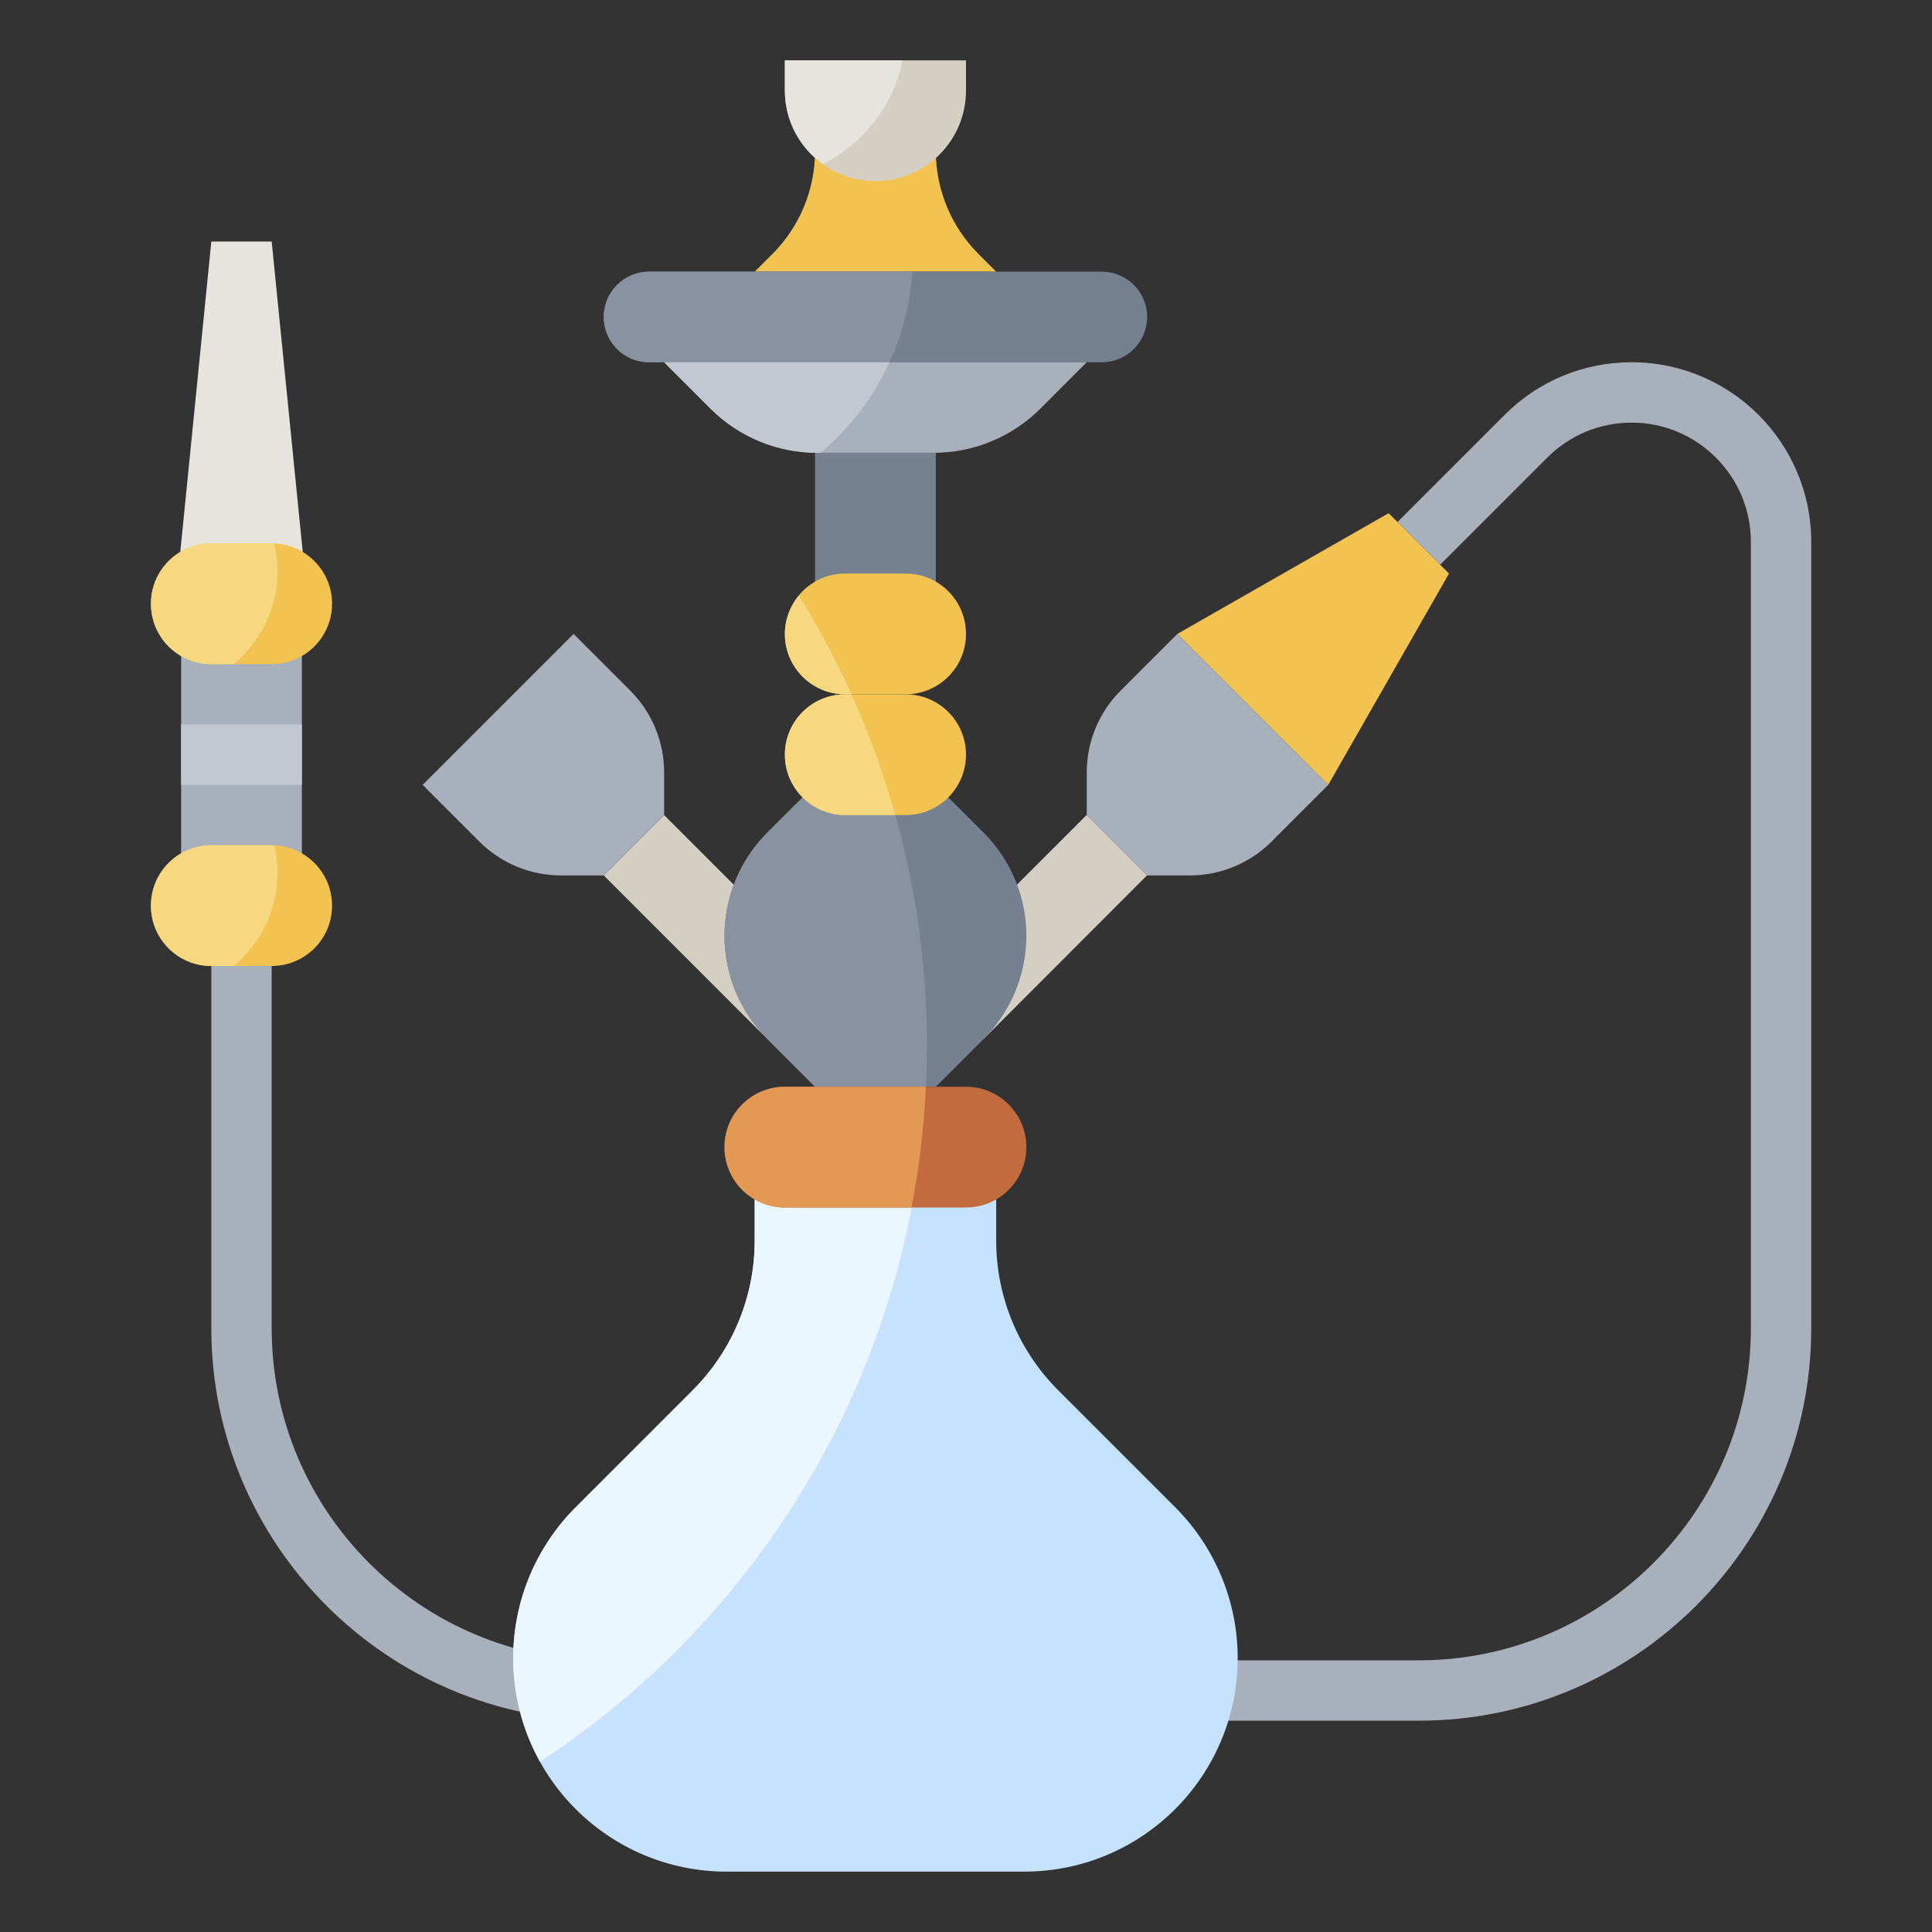
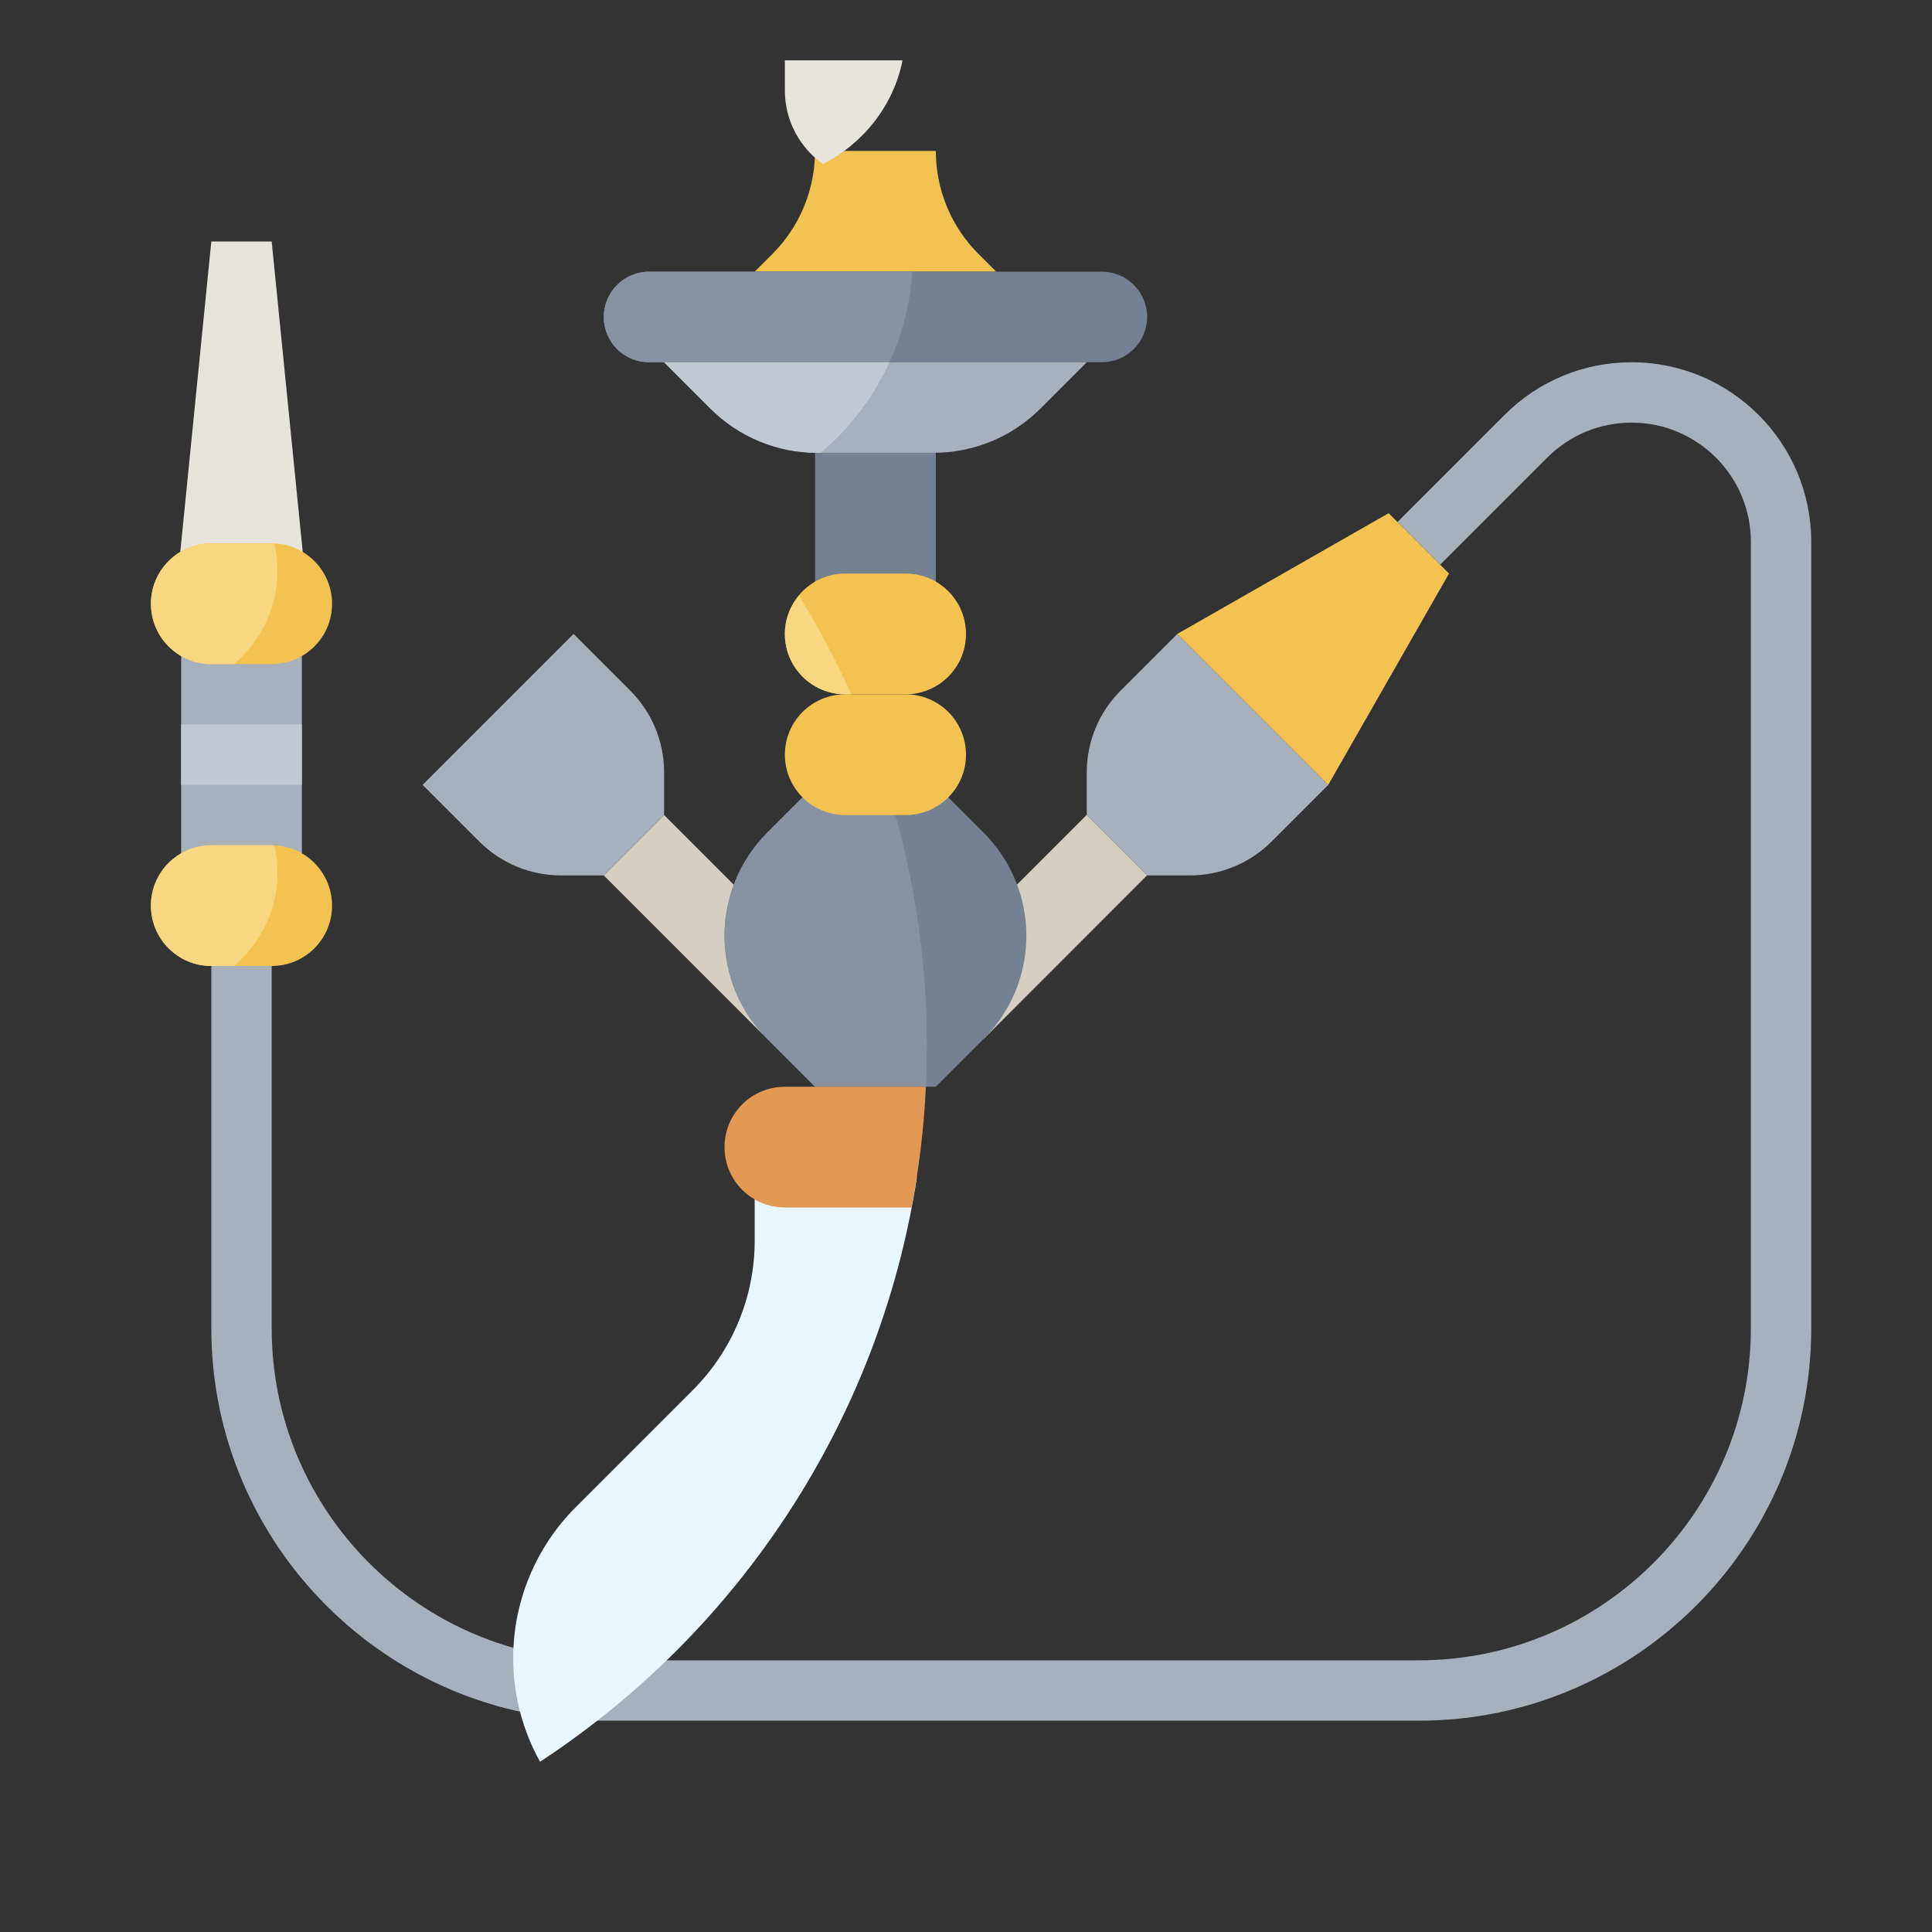
<svg xmlns="http://www.w3.org/2000/svg" id="Layer_3" height="512" viewBox="0 0 64 64" width="512">
  <rect x="0" y="0" width="64" height="64" fill="#333333" stroke="none" />
  <g>
    <g>
      <path d="m47 57h-27c-7.168 0-13-5.832-13-13v-12h2v12c0 6.065 4.935 11 11 11h27c6.065 0 11-4.935 11-11v-26.05c0-2.178-1.772-3.95-3.95-3.95-1.055 0-2.047.411-2.793 1.157l-3.55 3.55-1.414-1.414 3.55-3.55c1.124-1.124 2.618-1.743 4.207-1.743 3.281 0 5.95 2.669 5.95 5.95v26.05c0 7.168-5.832 13-13 13z" fill="#a8b0bc" />
    </g>
    <path d="m25.25 30.25-3.25-3.25-2 2 5.281 5.281z" fill="#d5cec2" />
    <path d="m32.748 30.246 3.25-3.25 2 2-5.412 5.418z" fill="#d5cec2" />
    <path d="m31 36 1.586-1.586c.905-.905 1.414-2.133 1.414-3.414 0-1.281-.509-2.509-1.414-3.414l-1.586-1.586h-4l-1.586 1.586c-.905.905-1.414 2.133-1.414 3.414 0 1.281.509 2.509 1.414 3.414l1.586 1.586z" fill="#758190" />
    <path d="m25.414 27.586c-.905.905-1.414 2.133-1.414 3.414s.509 2.509 1.414 3.414l1.586 1.586h3.673c.021-.449.034-.9.034-1.354 0-3.016-.475-5.92-1.347-8.646h-2.36z" fill="#8892a0" />
-     <path d="m25 39v2.101c0 1.857-.737 3.637-2.05 4.95l-3.879 3.879c-1.326 1.326-2.071 3.125-2.071 5 0 3.904 3.166 7.07 7.071 7.07h9.858c3.905 0 7.071-3.166 7.071-7.071 0-1.875-.745-3.674-2.071-5l-3.879-3.879c-1.313-1.313-2.05-3.093-2.05-4.95v-2.1" fill="#c7e2fc" />
    <path d="m30.374 39h-5.374v2.1c0 1.857-.737 3.637-2.05 4.95l-3.879 3.879c-1.326 1.326-2.071 3.125-2.071 5 0 1.246.325 2.415.89 3.431 6.566-4.31 11.237-11.268 12.484-19.36z" fill="#ebf7fe" />
    <path d="m5.943 18.573 1.057-10.573h2l1.057 10.573" fill="#e7e4dd" />
    <path d="m6 21h4v8h-4z" fill="#a8b0bc" />
    <path d="m27 15h4v5h-4z" fill="#758190" />
    <path d="m33 9-.586-.586c-.905-.905-1.414-2.133-1.414-3.414h-4c0 1.281-.509 2.509-1.414 3.414l-.586.586z" fill="#f2c351" />
-     <path d="m32 40h-6c-1.105 0-2-.895-2-2 0-1.105.895-2 2-2h6c1.105 0 2 .895 2 2 0 1.105-.895 2-2 2z" fill="#c16b3f" />
    <path d="m30 27h-2c-1.105 0-2-.895-2-2 0-1.105.895-2 2-2h2c1.105 0 2 .895 2 2 0 1.105-.895 2-2 2z" fill="#f2c351" />
    <path d="m30 23h-2c-1.105 0-2-.895-2-2 0-1.105.895-2 2-2h2c1.105 0 2 .895 2 2 0 1.105-.895 2-2 2z" fill="#f2c351" />
    <path d="m36.5 12h-15c-.828 0-1.5-.672-1.5-1.5 0-.828.672-1.5 1.5-1.5h15c.828 0 1.5.672 1.5 1.5 0 .828-.672 1.5-1.5 1.5z" fill="#758190" />
    <path d="m22 12 1.536 1.536c.937.937 2.209 1.464 3.535 1.464h3.858c1.326 0 2.598-.527 3.536-1.464l1.535-1.536" fill="#a8b0bc" />
-     <path d="m29 6c-1.657 0-3-1.343-3-3v-1h6v1c0 1.657-1.343 3-3 3z" fill="#d5cec2" />
    <path d="m19 21 1.879 1.879c.718.718 1.121 1.691 1.121 2.707v1.414l-2 2h-1.414c-1.015 0-1.989-.403-2.707-1.121l-1.879-1.879z" fill="#a8b0bc" />
    <path d="m39 21-1.879 1.879c-.718.718-1.121 1.691-1.121 2.707v1.414l2 2h1.414c1.015 0 1.989-.403 2.707-1.121l1.879-1.879z" fill="#a8b0bc" />
    <path d="m39 21 7-4 2 2-4 7" fill="#f2c351" />
    <path d="m9 32h-2c-1.105 0-2-.895-2-2 0-1.105.895-2 2-2h2c1.105 0 2 .895 2 2 0 1.105-.895 2-2 2z" fill="#f2c351" />
    <path d="m9 22h-2c-1.105 0-2-.895-2-2 0-1.105.895-2 2-2h2c1.105 0 2 .895 2 2 0 1.105-.895 2-2 2z" fill="#f2c351" />
    <g>
      <path d="m6 24h4v2h-4z" fill="#c1c8d1" />
    </g>
    <path d="m26 36c-1.105 0-2 .895-2 2s.895 2 2 2h4.195c.249-1.304.414-2.639.477-4z" fill="#e39854" />
    <g fill="#f7d881">
-       <path d="m28.203 23h-.203c-1.105 0-2 .895-2 2s.895 2 2 2h1.655c-.385-1.379-.872-2.715-1.452-4z" />
      <path d="m26.466 19.731c-.287.346-.466.785-.466 1.269 0 1.105.895 2 2 2h.203c-.51-1.131-1.089-2.223-1.737-3.269z" />
      <path d="m7 18c-1.105 0-2 .895-2 2s.895 2 2 2h.751c.876-.751 1.442-1.852 1.442-3.097 0-.308-.04-.606-.105-.894-.029-.001-.058-.009-.088-.009z" />
      <path d="m7 28c-1.105 0-2 .895-2 2s.895 2 2 2h.751c.876-.751 1.442-1.852 1.442-3.097 0-.308-.04-.606-.105-.894-.029-.001-.058-.009-.088-.009z" />
    </g>
    <path d="m26 2v1c0 1.007.5 1.892 1.261 2.436 1.333-.681 2.332-1.926 2.638-3.436z" fill="#e7e4dd" />
    <path d="m30.222 9h-8.722c-.828 0-1.5.672-1.5 1.5s.672 1.5 1.5 1.5h7.966c.424-.924.686-1.935.756-3z" fill="#8892a0" />
    <path d="m22 12 1.536 1.536c.937.937 2.209 1.464 3.535 1.464h.112c.969-.812 1.75-1.837 2.283-3z" fill="#c1c8d1" />
  </g>
</svg>